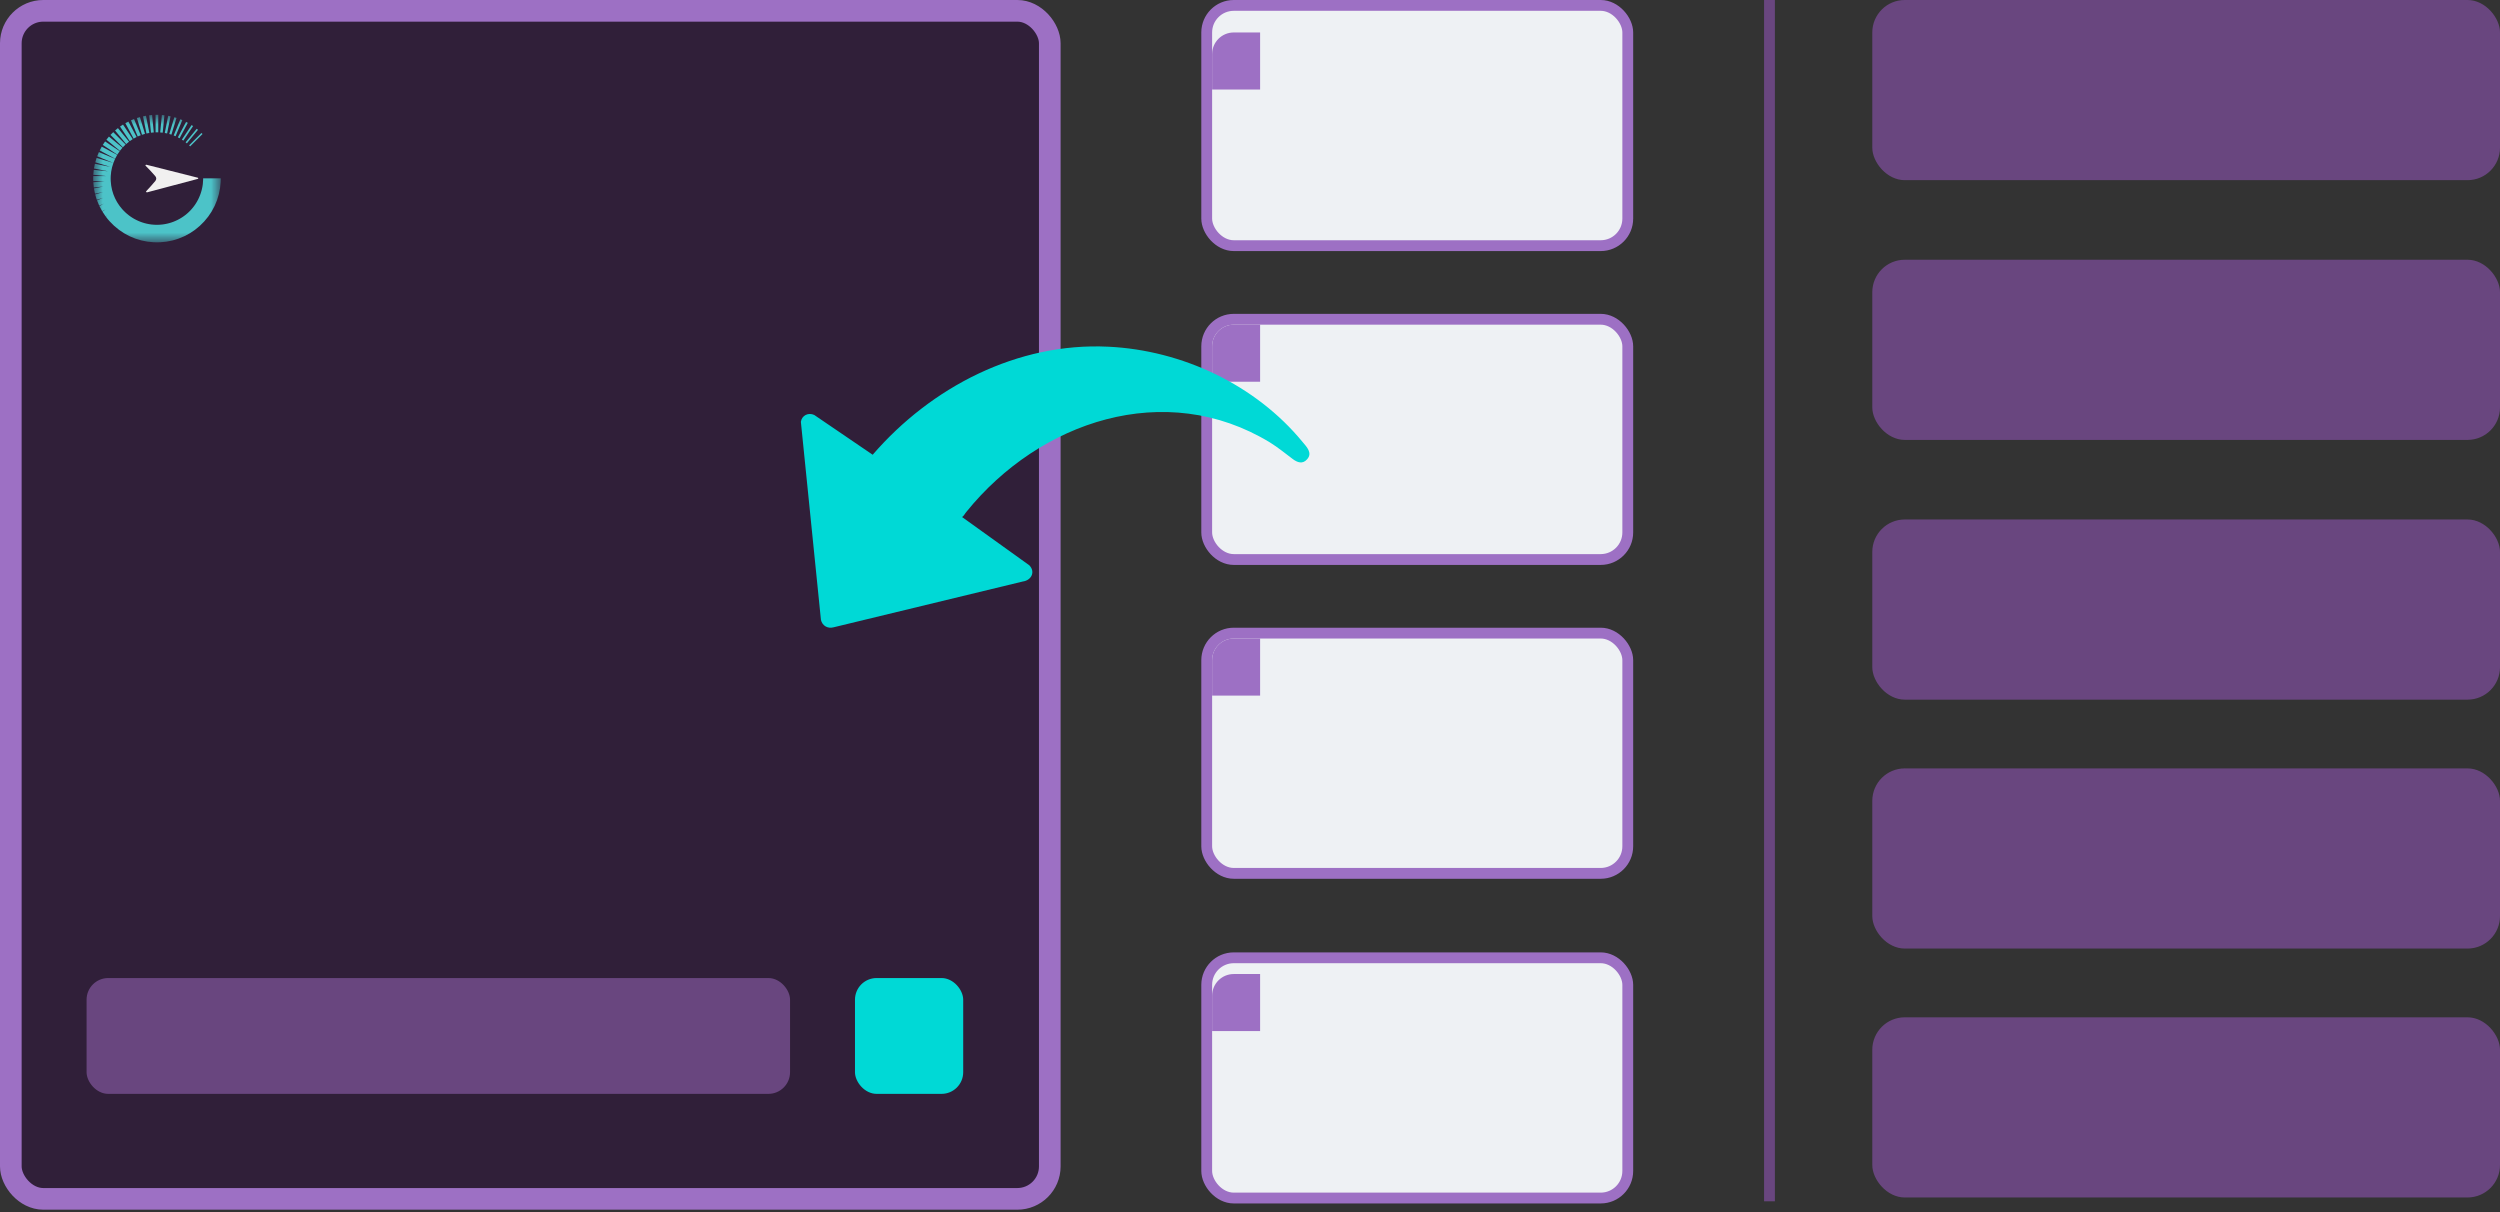
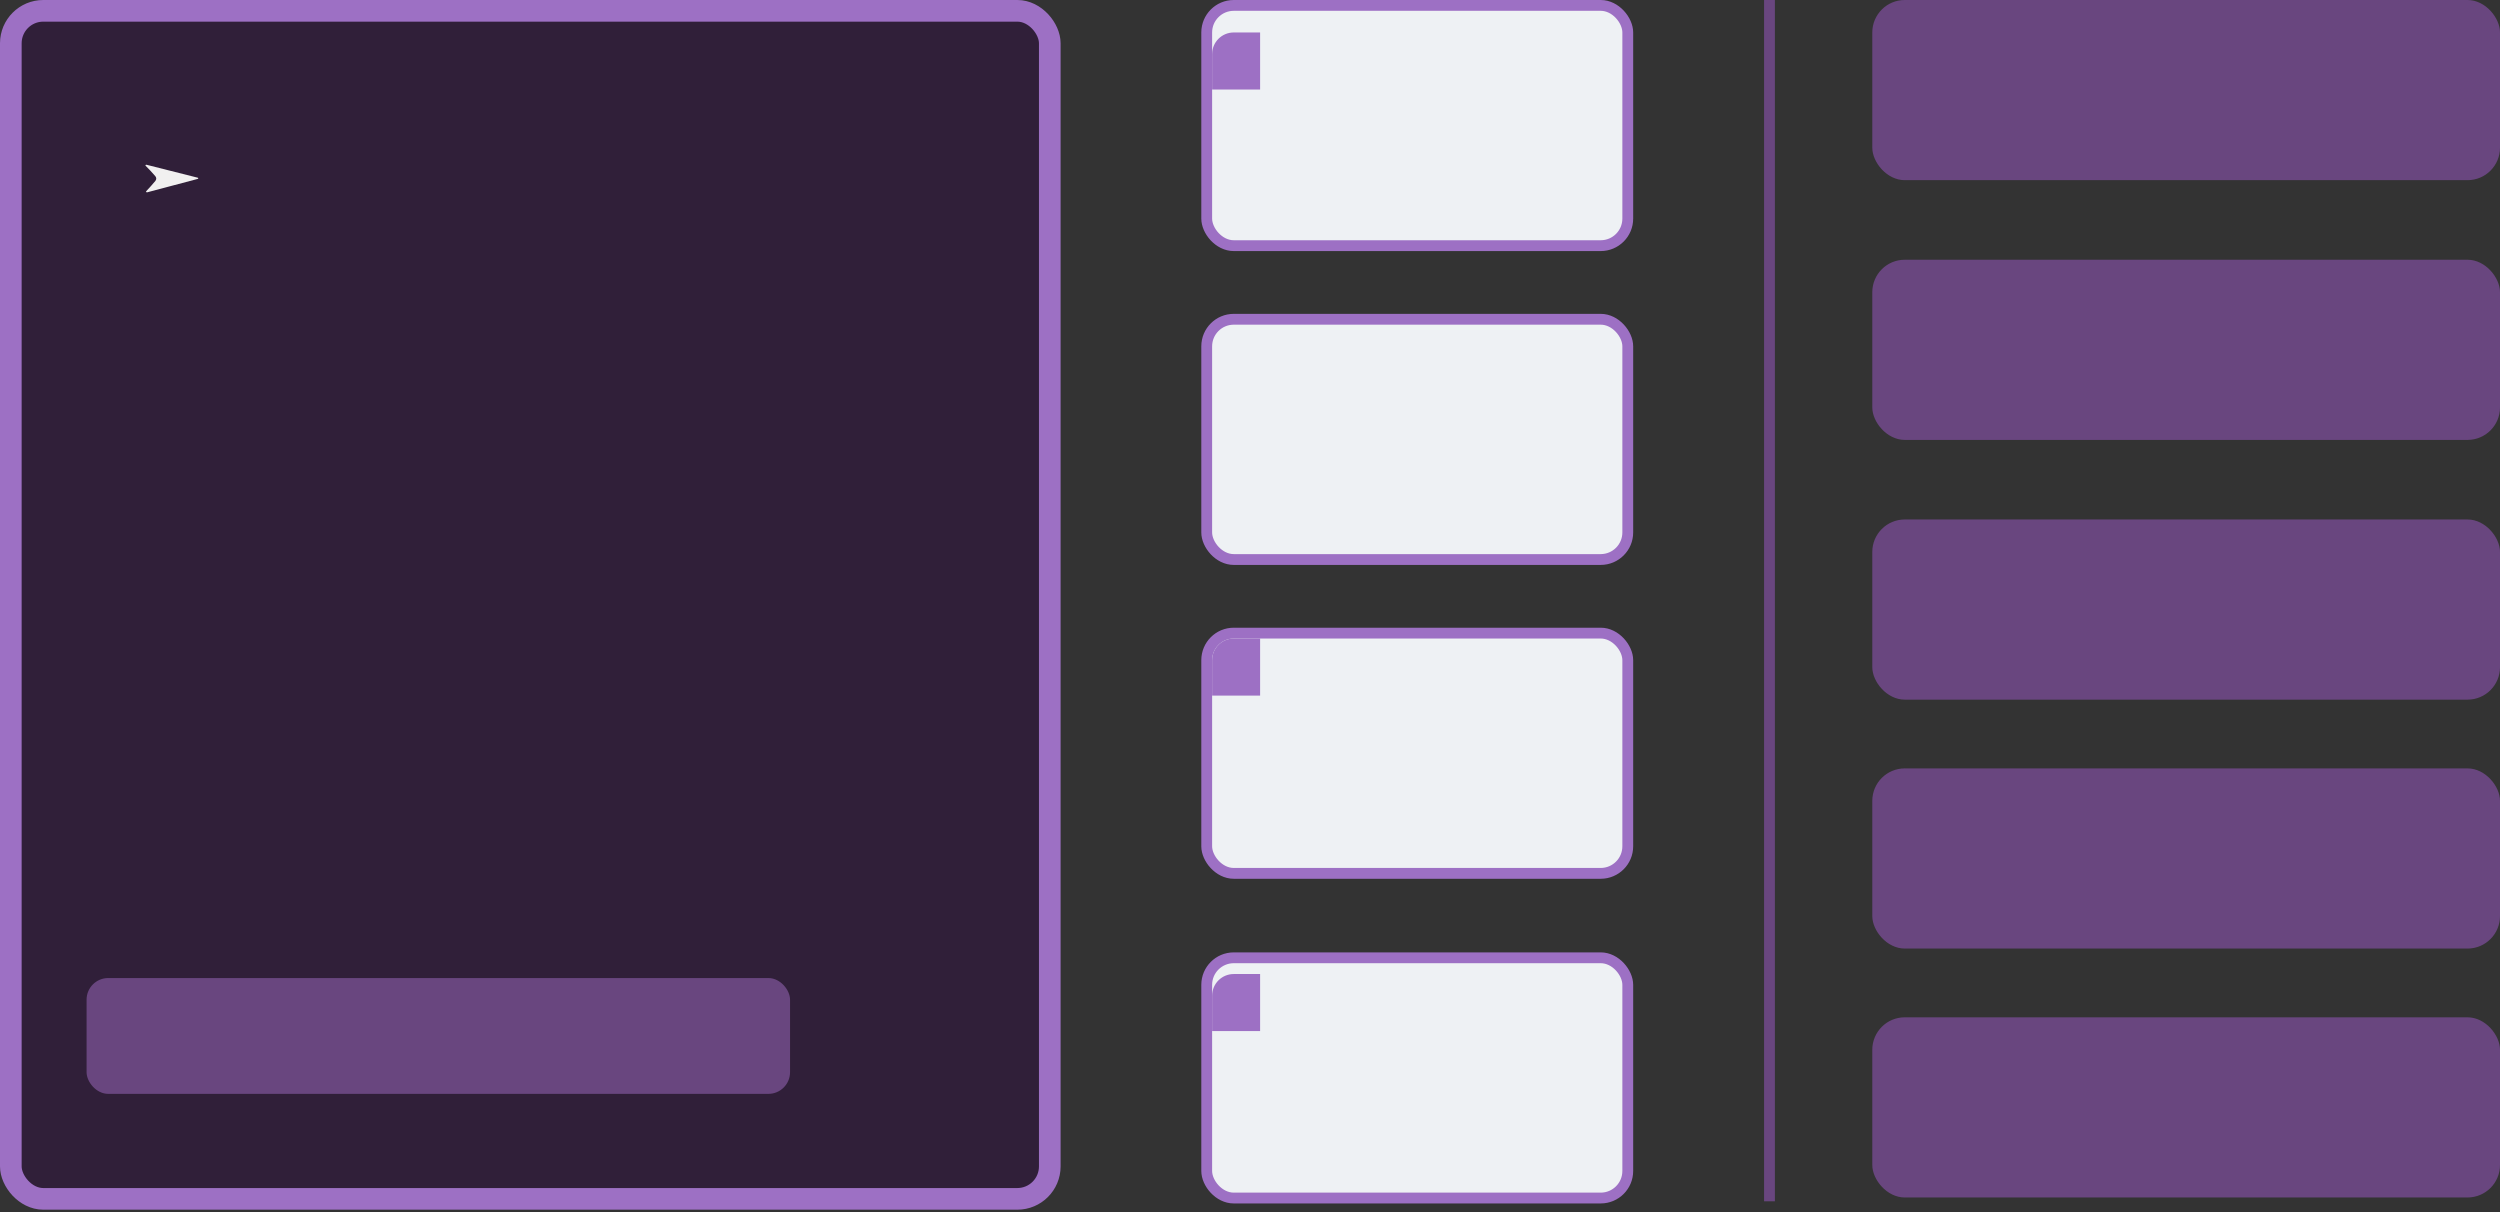
<svg xmlns="http://www.w3.org/2000/svg" width="231" height="112" viewBox="0 0 231 112" fill="none">
  <rect x="0" y="0" width="231" height="112" fill="#333333" stroke="none" />
  <rect x="173" width="58" height="16.647" rx="3" fill="#69467F" />
  <rect x="173" y="24" width="58" height="16.647" rx="3" fill="#69467F" />
  <rect x="173" y="48" width="58" height="16.647" rx="3" fill="#69467F" />
  <rect x="173" y="71" width="58" height="16.647" rx="3" fill="#69467F" />
  <rect x="173" y="94" width="58" height="16.647" rx="3" fill="#69467F" />
  <line x1="163.5" y1="-2.18557e-08" x2="163.5" y2="111" stroke="#69467F" />
  <rect x="1" y="1" width="96" height="109.775" rx="3" fill="#301F39" stroke="#9D70C4" stroke-width="2" />
  <rect x="8" y="90.371" width="65" height="10.702" rx="2" fill="#69467F" />
-   <rect x="79" y="90.371" width="10" height="10.702" rx="2" fill="#00D9D6" />
  <g clip-path="url(#clip0_552_4997)">
    <mask id="mask0_552_4997" style="mask-type:luminance" maskUnits="userSpaceOnUse" x="8" y="10" width="13" height="13">
      <path d="M20.391 10.609H8.609V22.391H20.391V10.609Z" fill="white" />
    </mask>
    <g mask="url(#mask0_552_4997)">
-       <path d="M17.471 13.43L18.616 12.285C18.649 12.318 18.682 12.35 18.713 12.383L17.569 13.527C17.537 13.494 17.504 13.461 17.471 13.43ZM11.608 13.355L10.463 12.21C10.376 12.292 10.291 12.377 10.209 12.465L11.353 13.609C11.434 13.522 11.519 13.437 11.608 13.355ZM14.624 12.229V10.61C14.583 10.61 14.542 10.609 14.5 10.609C14.457 10.609 14.416 10.609 14.375 10.61V12.229C14.416 12.229 14.457 12.228 14.5 12.228C14.542 12.228 14.583 12.228 14.624 12.229ZM20.39 16.477H18.77C18.77 16.485 18.77 16.492 18.77 16.5C18.77 16.537 18.77 16.573 18.769 16.608C18.766 16.737 18.757 16.865 18.742 16.991C18.742 17.003 18.739 17.014 18.738 17.026C18.73 17.093 18.72 17.16 18.708 17.226C18.695 17.297 18.682 17.368 18.665 17.439C18.65 17.505 18.634 17.571 18.616 17.635C18.597 17.705 18.576 17.774 18.553 17.843C18.531 17.907 18.509 17.97 18.485 18.033C18.459 18.101 18.431 18.168 18.401 18.234C18.374 18.296 18.345 18.357 18.315 18.417C18.282 18.482 18.248 18.546 18.212 18.609C18.18 18.667 18.144 18.725 18.109 18.782C18.07 18.844 18.029 18.904 17.988 18.963C17.95 19.017 17.909 19.072 17.868 19.125C17.823 19.183 17.778 19.239 17.73 19.294C17.686 19.344 17.641 19.395 17.595 19.444C17.545 19.496 17.493 19.548 17.441 19.597C17.392 19.644 17.343 19.689 17.291 19.733C17.236 19.78 17.18 19.826 17.123 19.871C17.069 19.912 17.016 19.953 16.96 19.991C16.901 20.034 16.841 20.073 16.779 20.111C16.722 20.147 16.665 20.183 16.606 20.215C16.543 20.251 16.479 20.285 16.414 20.318C16.354 20.348 16.294 20.377 16.231 20.404C16.166 20.433 16.098 20.462 16.03 20.488C15.967 20.512 15.904 20.534 15.84 20.556C15.772 20.579 15.702 20.6 15.632 20.619C15.568 20.637 15.502 20.653 15.437 20.668C15.366 20.684 15.296 20.698 15.223 20.71C15.158 20.721 15.091 20.732 15.024 20.741C14.953 20.749 14.88 20.757 14.807 20.761C14.741 20.767 14.674 20.769 14.605 20.771C14.57 20.771 14.533 20.772 14.497 20.772C14.462 20.772 14.425 20.772 14.389 20.771C14.321 20.769 14.254 20.765 14.187 20.761C14.114 20.756 14.042 20.749 13.971 20.741C13.904 20.732 13.837 20.723 13.771 20.71C13.7 20.698 13.629 20.684 13.558 20.668C13.492 20.653 13.426 20.637 13.362 20.619C13.292 20.6 13.223 20.579 13.154 20.556C13.09 20.534 13.027 20.512 12.964 20.488C12.896 20.462 12.829 20.434 12.763 20.404C12.702 20.377 12.64 20.348 12.58 20.318C12.513 20.284 12.447 20.25 12.382 20.213C12.326 20.18 12.27 20.147 12.215 20.111C12.149 20.07 12.086 20.028 12.023 19.983C11.974 19.947 11.926 19.912 11.878 19.875C11.814 19.824 11.751 19.772 11.69 19.719C11.647 19.682 11.606 19.645 11.565 19.607C11.502 19.548 11.442 19.487 11.383 19.424C11.348 19.387 11.314 19.349 11.28 19.31C11.219 19.242 11.162 19.172 11.107 19.099C11.078 19.063 11.051 19.026 11.024 18.987C10.968 18.91 10.916 18.83 10.865 18.75C10.843 18.714 10.821 18.678 10.8 18.642C10.749 18.555 10.702 18.466 10.659 18.376C10.642 18.342 10.626 18.309 10.611 18.275C10.567 18.181 10.527 18.084 10.49 17.985C10.479 17.955 10.469 17.924 10.458 17.892C10.422 17.79 10.391 17.684 10.363 17.578C10.356 17.55 10.35 17.523 10.343 17.495C10.317 17.385 10.295 17.274 10.277 17.16C10.273 17.137 10.27 17.114 10.268 17.091C10.251 16.974 10.24 16.857 10.233 16.737C10.233 16.717 10.232 16.698 10.231 16.679C10.228 16.62 10.226 16.561 10.226 16.501C10.226 16.437 10.228 16.373 10.231 16.31C10.231 16.295 10.231 16.281 10.232 16.266C10.239 16.138 10.251 16.01 10.27 15.885C10.272 15.875 10.273 15.866 10.274 15.856C10.295 15.725 10.321 15.595 10.352 15.466C10.352 15.461 10.355 15.457 10.356 15.451C10.391 15.317 10.43 15.186 10.477 15.059C10.477 15.059 10.477 15.059 10.477 15.057C10.523 14.927 10.577 14.8 10.635 14.676L9.138 14.056C9.081 14.182 9.029 14.309 8.979 14.439L10.46 15.053L8.926 14.588C8.88 14.722 8.838 14.859 8.802 14.997L10.202 15.421L8.767 15.135C8.733 15.277 8.704 15.422 8.681 15.569L9.978 15.827L8.662 15.697C8.642 15.846 8.627 15.998 8.618 16.151L9.793 16.267H8.614C8.611 16.346 8.609 16.423 8.609 16.503C8.609 16.582 8.61 16.66 8.614 16.738H9.654L8.62 16.839C8.629 17.002 8.644 17.162 8.666 17.32L9.561 17.233L8.679 17.408C8.704 17.573 8.736 17.735 8.776 17.895L9.52 17.747L8.793 17.967C8.836 18.133 8.885 18.296 8.942 18.456L9.535 18.276L8.963 18.513C9.023 18.678 9.09 18.84 9.164 18.997L9.606 18.814L9.184 19.039C9.262 19.202 9.347 19.359 9.439 19.514L9.736 19.355L9.457 19.543C9.552 19.7 9.655 19.853 9.764 20.001L9.926 19.893L9.775 20.016C9.887 20.168 10.008 20.314 10.135 20.453C10.135 20.453 10.138 20.456 10.139 20.457C10.268 20.598 10.402 20.734 10.542 20.862C10.545 20.864 10.546 20.866 10.549 20.868C10.689 20.994 10.834 21.113 10.984 21.226C10.989 21.23 10.996 21.234 11.002 21.24C11.148 21.349 11.301 21.45 11.457 21.546C11.468 21.553 11.478 21.558 11.489 21.564C11.643 21.657 11.803 21.741 11.966 21.821C11.978 21.828 11.992 21.833 12.004 21.839C12.166 21.914 12.33 21.982 12.499 22.044C12.513 22.049 12.527 22.053 12.54 22.057C12.707 22.116 12.878 22.168 13.053 22.213C13.067 22.217 13.08 22.22 13.095 22.223C13.268 22.265 13.443 22.301 13.621 22.327C13.634 22.329 13.649 22.331 13.663 22.332C13.838 22.357 14.016 22.375 14.195 22.384C14.209 22.384 14.224 22.384 14.237 22.386C14.326 22.39 14.415 22.392 14.505 22.392C14.596 22.392 14.684 22.39 14.773 22.386C14.787 22.386 14.802 22.386 14.816 22.384C14.995 22.375 15.173 22.357 15.348 22.332C15.361 22.331 15.376 22.328 15.39 22.327C15.568 22.299 15.743 22.265 15.915 22.223C15.929 22.22 15.943 22.216 15.958 22.213C16.131 22.17 16.302 22.118 16.47 22.057C16.484 22.053 16.498 22.048 16.511 22.044C16.68 21.982 16.845 21.914 17.006 21.839C17.02 21.833 17.032 21.826 17.046 21.821C17.207 21.744 17.365 21.66 17.518 21.568C17.53 21.561 17.543 21.553 17.555 21.546C17.708 21.453 17.856 21.353 17.999 21.248C18.01 21.24 18.023 21.232 18.034 21.222C18.177 21.115 18.314 21.002 18.446 20.881C18.457 20.872 18.468 20.862 18.478 20.853C18.609 20.732 18.736 20.607 18.857 20.474C18.866 20.463 18.876 20.452 18.885 20.442C19.004 20.31 19.118 20.172 19.226 20.029C19.234 20.018 19.242 20.006 19.252 19.995C19.357 19.852 19.457 19.704 19.55 19.551C19.557 19.539 19.565 19.526 19.572 19.514C19.663 19.361 19.747 19.203 19.825 19.042C19.832 19.03 19.837 19.016 19.843 19.004C19.918 18.843 19.986 18.678 20.048 18.509C20.053 18.495 20.057 18.482 20.061 18.468C20.12 18.301 20.172 18.13 20.217 17.955C20.221 17.941 20.224 17.928 20.227 17.913C20.269 17.74 20.305 17.565 20.331 17.387C20.334 17.374 20.335 17.359 20.336 17.345C20.358 17.191 20.375 17.033 20.384 16.875C20.387 16.84 20.388 16.805 20.39 16.769C20.394 16.68 20.396 16.592 20.396 16.501C20.396 16.493 20.396 16.486 20.396 16.478L20.39 16.477ZM16.224 12.59L16.844 11.094C16.785 11.068 16.725 11.044 16.666 11.021L16.047 12.517C16.107 12.54 16.167 12.564 16.226 12.59H16.224ZM13.005 12.496L12.386 11C12.291 11.037 12.197 11.075 12.105 11.116L12.725 12.612C12.816 12.57 12.911 12.531 13.005 12.496ZM16.942 12.994L17.842 11.648C17.797 11.617 17.75 11.587 17.704 11.557L16.804 12.902C16.851 12.932 16.896 12.962 16.942 12.995V12.994ZM11.058 13.967L9.711 13.068C9.636 13.171 9.565 13.28 9.496 13.389L10.843 14.289C10.91 14.178 10.983 14.071 11.058 13.967ZM13.802 12.284L13.487 10.696C13.395 10.713 13.305 10.731 13.216 10.75L13.532 12.337C13.621 12.317 13.711 12.299 13.802 12.284ZM15.757 10.744C15.685 10.729 15.613 10.714 15.54 10.7L15.225 12.288C15.297 12.3 15.37 12.316 15.441 12.331L15.757 10.743V10.744ZM12.265 12.857L11.366 11.51C11.273 11.569 11.18 11.63 11.091 11.695L11.991 13.042C12.079 12.977 12.171 12.916 12.265 12.857ZM17.268 13.245L18.295 11.994C18.256 11.961 18.217 11.93 18.177 11.898L17.15 13.15C17.19 13.181 17.229 13.214 17.268 13.247V13.245ZM11.319 13.647L10.066 12.62C9.984 12.713 9.907 12.81 9.83 12.909L11.081 13.936C11.156 13.836 11.234 13.74 11.318 13.647H11.319ZM14.211 12.238L14.053 10.625C13.965 10.632 13.878 10.64 13.791 10.651L13.95 12.262C14.036 12.251 14.124 12.243 14.211 12.238ZM15.839 12.441L16.309 10.892C16.243 10.871 16.178 10.851 16.111 10.832L15.64 12.381C15.707 12.399 15.773 12.419 15.839 12.441ZM12.626 12.659L11.863 11.231C11.769 11.279 11.675 11.328 11.583 11.38L12.346 12.809C12.438 12.756 12.531 12.705 12.626 12.659ZM16.592 12.775L17.355 11.347C17.303 11.319 17.25 11.29 17.197 11.262L16.433 12.69C16.487 12.717 16.54 12.746 16.592 12.775ZM10.829 14.311L9.401 13.548C9.334 13.662 9.271 13.78 9.212 13.9L10.641 14.664C10.698 14.543 10.761 14.425 10.829 14.311ZM13.399 12.37L12.929 10.821C12.836 10.847 12.743 10.874 12.651 10.904L13.121 12.454C13.213 12.422 13.305 12.395 13.399 12.37ZM15.193 10.65C15.115 10.64 15.037 10.633 14.959 10.627L14.801 12.238C14.879 12.243 14.957 12.25 15.034 12.261L15.193 10.65ZM11.925 13.091L10.898 11.84C10.806 11.911 10.717 11.983 10.631 12.058L11.658 13.311C11.744 13.235 11.833 13.162 11.925 13.092V13.091Z" fill="#4CC3C8" />
      <path d="M13.51 17.671C13.498 17.684 13.492 17.701 13.495 17.716L13.498 17.725C13.502 17.743 13.517 17.758 13.537 17.766C13.558 17.774 13.584 17.776 13.606 17.769L18.271 16.53C18.302 16.52 18.322 16.499 18.321 16.474C18.319 16.449 18.3 16.427 18.269 16.419L13.565 15.231L13.546 15.226C13.513 15.216 13.474 15.224 13.453 15.246C13.442 15.257 13.436 15.269 13.438 15.282C13.438 15.294 13.443 15.308 13.455 15.317C13.697 15.544 14.105 15.998 14.345 16.272C14.466 16.408 14.469 16.583 14.351 16.723C14.121 16.994 13.737 17.439 13.51 17.668V17.671Z" fill="#F1F0F0" />
    </g>
  </g>
  <rect x="111.5" y="0.5" width="38.906" height="22.199" rx="2.5" fill="#EEF1F4" stroke="#9D70C4" />
  <path d="M112 5C112 3.895 112.895 3 114 3H116.434V8.272H112V5Z" fill="#9D70C4" />
  <rect x="111.5" y="29.5" width="38.906" height="22.199" rx="2.5" fill="#EEF1F4" stroke="#9D70C4" />
-   <path d="M112 32C112 30.895 112.895 30 114 30H116.434V35.272H112V32Z" fill="#9D70C4" />
  <rect x="111.5" y="58.5" width="38.906" height="22.199" rx="2.5" fill="#EEF1F4" stroke="#9D70C4" />
  <path d="M112 61C112 59.895 112.895 59 114 59H116.434V64.272H112V61Z" fill="#9D70C4" />
  <rect x="111.5" y="88.5" width="38.906" height="22.199" rx="2.5" fill="#EEF1F4" stroke="#9D70C4" />
  <path d="M112 92C112 90.895 112.895 90 114 90H116.434V95.272H112V92Z" fill="#9D70C4" />
  <g clip-path="url(#clip1_552_4997)">
-     <path d="M88.891 47.784C89.073 47.658 89.164 47.441 89.309 47.279C96.055 38.937 107.655 34.991 117.345 40.883C118.127 41.369 118.745 41.892 119.473 42.432C119.891 42.739 120.364 42.901 120.764 42.45C121.309 41.874 120.745 41.297 120.364 40.847C116.036 35.568 109.236 32.36 102.418 32.036C94.018 31.622 86.036 35.766 80.636 42.018L75.236 38.342C74.691 38.09 74.091 38.378 74 38.973L75.855 57.279C75.982 57.82 76.473 58.108 77.018 57.964L94.509 53.73C95.309 53.622 95.691 52.829 95.109 52.234L88.909 47.784H88.891Z" fill="#00D9D6" />
-   </g>
+     </g>
  <defs>
    <clipPath id="clip0_552_4997">
      <rect width="13" height="13" fill="white" transform="translate(8 10)" />
    </clipPath>
    <clipPath id="clip1_552_4997">
      <rect width="47" height="26" fill="white" transform="translate(74 32)" />
    </clipPath>
  </defs>
</svg>